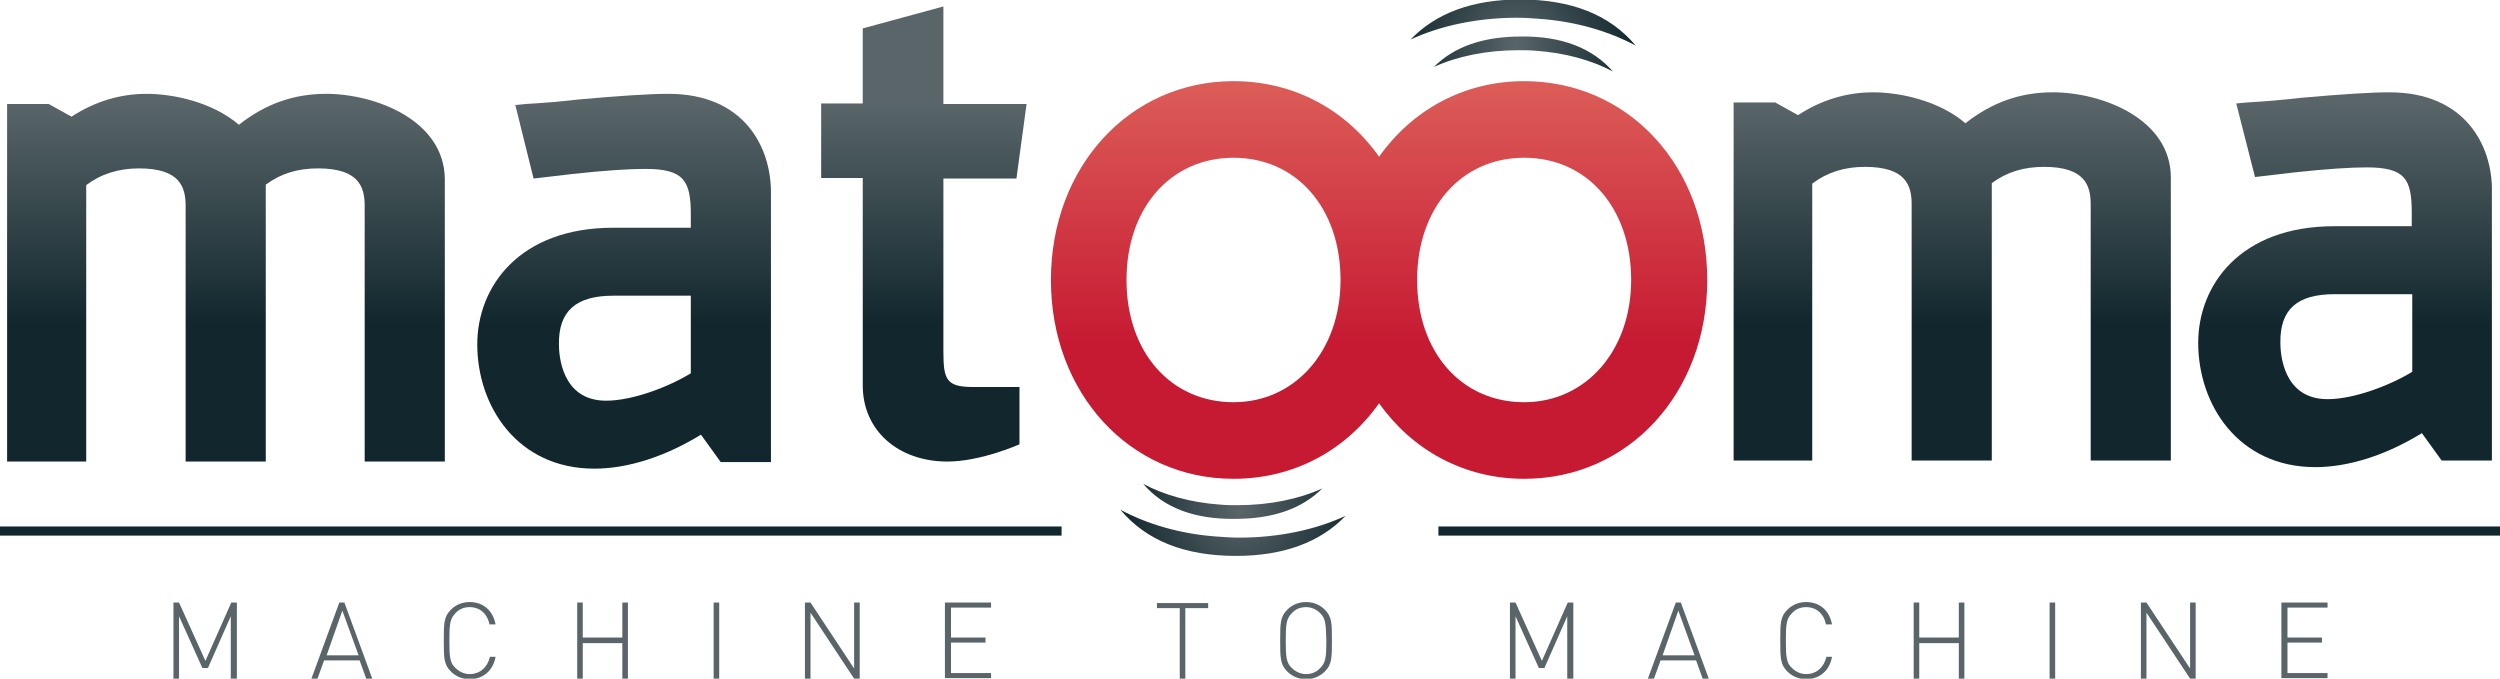
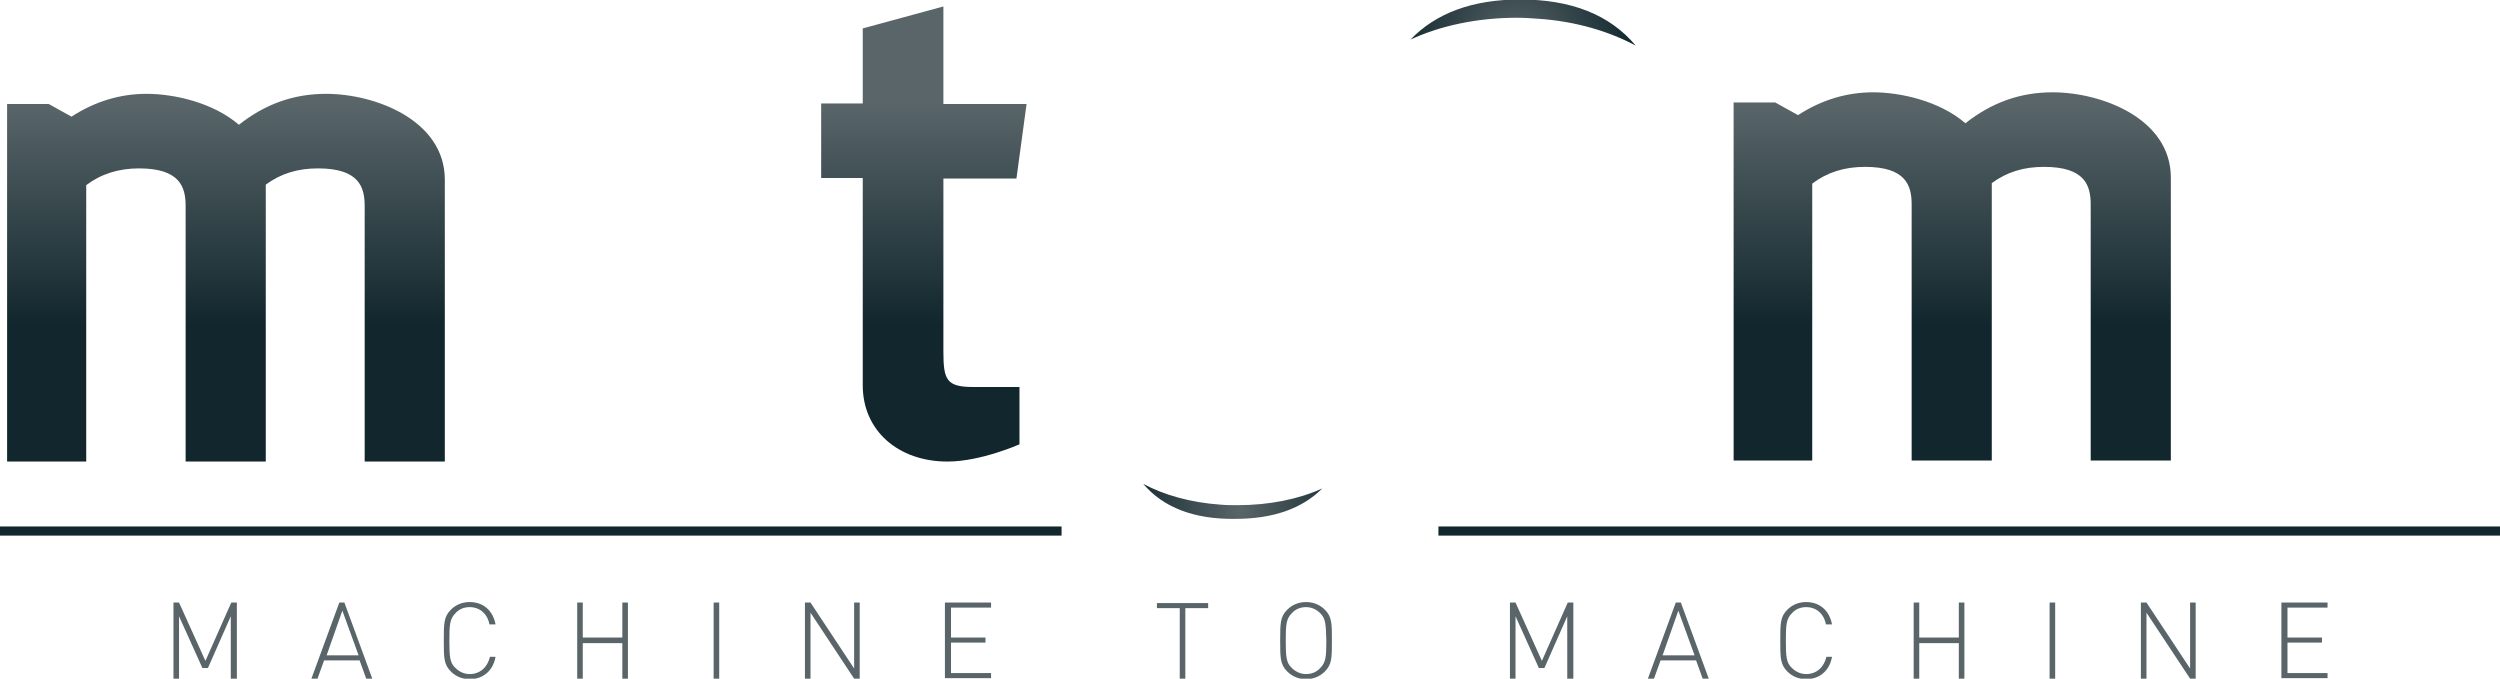
<svg xmlns="http://www.w3.org/2000/svg" id="Calque_1" viewBox="0 0 492.9 133.8">
  <style>.st0{fill:#11272d}.st1{fill:url(#SVGID_1_)}.st2{fill:url(#SVGID_2_)}.st3{fill:url(#SVGID_3_)}.st4{fill:url(#SVGID_4_)}.st5{fill:url(#SVGID_5_)}.st6{fill:url(#SVGID_6_)}.st7{fill:url(#SVGID_7_)}.st8{fill:url(#SVGID_8_)}.st9{fill:url(#SVGID_9_)}.st10{fill:url(#SVGID_10_)}.st11{fill:#596569}</style>
  <path class="st0" d="M0 103.8h209.3v1.8H0zm283.6 0h209.3v1.8H283.6z" />
  <linearGradient id="SVGID_1_" gradientUnits="userSpaceOnUse" x1="462.466" y1="20.335" x2="462.466" y2="64.014">
    <stop offset="0" stop-color="#596569" />
    <stop offset="1" stop-color="#11272d" />
  </linearGradient>
-   <path class="st1" d="M471.1 18.2c-3.8 0-9.7.4-17.6 1.1-3.4.4-6.9.7-10.5.9l-2.1.2 3.7 14.5 7.7-.9c6.4-.7 11.2-1 14.3-1 7.6 0 8.9 2.3 8.9 8.9v2.7h-15.3c-18.5 0-26.8 11.6-26.8 23 0 12.2 7.9 24.5 23.1 24.5 6.6 0 14-2.4 21-6.7l3.9 5.4h9.9V37.9c.2-9.1-5.2-19.7-20.2-19.7zM460.3 58h15.3v15.3c-4.4 2.7-11.5 5.4-16.7 5.4-8.9 0-9.3-9.2-9.3-11.1-.1-6.6 3.3-9.6 10.7-9.6z" />
  <linearGradient id="SVGID_2_" gradientUnits="userSpaceOnUse" x1="384.883" y1="20.335" x2="384.883" y2="64.014">
    <stop offset="0" stop-color="#596569" />
    <stop offset="1" stop-color="#11272d" />
  </linearGradient>
  <path class="st2" d="M404.7 18.2c-6.4 0-12 2-17.2 6.1-5.1-4.4-12.8-6.1-18.2-6.1-5.2 0-10.2 1.5-14.8 4.5l-4.5-2.5h-8.2v70.6h15.5V36.2c2.9-2.2 6.3-3.3 10.4-3.3 8.1 0 9.2 3.7 9.2 7.4v50.5h15.8V36.1c3-2.2 6.3-3.2 10.3-3.2 8.1 0 9.2 3.7 9.2 7.4v50.5H428V35c0-11.6-13.6-16.8-23.3-16.8z" />
  <linearGradient id="SVGID_3_" gradientUnits="userSpaceOnUse" x1="123.107" y1="20.335" x2="123.107" y2="64.013">
    <stop offset="0" stop-color="#596569" />
    <stop offset="1" stop-color="#11272d" />
  </linearGradient>
-   <path class="st3" d="M131.8 18.5c-3.8 0-9.7.4-17.6 1.1-3.4.4-6.9.7-10.5.9l-2.1.2 3.6 14.5 7.7-.9c6.4-.7 11.2-1 14.3-1 7.6 0 9 2.3 9 8.9v2.7h-15.3c-18.5 0-26.8 11.6-26.8 23 0 12.2 7.9 24.5 23.1 24.5 6.6 0 14-2.4 21-6.7l3.9 5.4h9.9V38.2c.1-9.1-5.2-19.7-20.2-19.7zm-10.9 39.8h15.3v15.3c-4.4 2.7-11.5 5.4-16.7 5.4-8.9 0-9.3-9.2-9.3-11.1-.1-6.6 3.4-9.6 10.7-9.6z" />
  <linearGradient id="SVGID_4_" gradientUnits="userSpaceOnUse" x1="182.098" y1="20.335" x2="182.098" y2="64.014">
    <stop offset="0" stop-color="#596569" />
    <stop offset="1" stop-color="#11272d" />
  </linearGradient>
  <path class="st4" d="M185.9 1.3l-15.8 4.3v14.8h-8.2v14.7h8.2V76c0 8.9 7 15 16.7 15 6.6 0 14.2-3.4 14.2-3.4V76.3h-9.1c-5.3 0-5.9-1.4-5.9-7V35.2h14.4l2-14.7H186V1.3z" />
  <linearGradient id="SVGID_5_" gradientUnits="userSpaceOnUse" x1="44.523" y1="20.335" x2="44.523" y2="64.014">
    <stop offset="0" stop-color="#596569" />
    <stop offset="1" stop-color="#11272d" />
  </linearGradient>
  <path class="st5" d="M64.3 18.5c-6.4 0-12 2-17.2 6.1-5.1-4.4-12.8-6.1-18.2-6.1-5.2 0-10.2 1.5-14.8 4.5l-4.5-2.5H1.4V91H17V36.5c2.9-2.2 6.4-3.3 10.4-3.3 8.1 0 9.2 3.7 9.2 7.4V91h15.8V36.4c3-2.2 6.3-3.2 10.3-3.2 8.1 0 9.2 3.7 9.2 7.4V91h15.8V35.3C87.6 23.7 74 18.5 64.3 18.5z" />
  <linearGradient id="SVGID_6_" gradientUnits="userSpaceOnUse" x1="271.927" y1="16.077" x2="271.927" y2="68.802">
    <stop offset="0" stop-color="#dc5d58" />
    <stop offset="1" stop-color="#c61932" />
  </linearGradient>
-   <path class="st6" d="M300.5 16c-11.9 0-22.1 5.7-28.6 14.9-6.5-9.2-16.7-14.9-28.7-14.9-20.5 0-36 16.9-36 39.2 0 22.3 15.5 39.2 36 39.2 12 0 22.2-5.7 28.7-14.9 6.5 9.2 16.7 14.9 28.6 14.9 20.6 0 36.1-16.9 36.1-39.2 0-22.4-15.5-39.2-36.1-39.2zm-57.3 63.3c-12.4 0-21.1-9.9-21.1-24.1 0-14.2 8.7-24.1 21.1-24.1 12.4 0 21.1 9.9 21.1 24.1 0 13.9-8.9 24.1-21.1 24.1zm57.3 0c-12.4 0-21.1-9.9-21.1-24.1 0-14.2 8.7-24.1 21.1-24.1 12.4 0 21.1 9.9 21.1 24.1 0 13.9-8.9 24.1-21.1 24.1z" />
  <radialGradient id="SVGID_7_" cx="163.028" cy="7132.839" r="23.592" gradientTransform="matrix(1 0 0 -1 135.848 7141.53)" gradientUnits="userSpaceOnUse">
    <stop offset="0" stop-color="#596569" />
    <stop offset="1" stop-color="#11272d" />
  </radialGradient>
-   <path class="st7" d="M318 14.1c-4.1-2.2-9.4-3.7-15.3-4.1-1.1-.1-2.2-.1-3.3-.1-6.3 0-12.1 1.2-16.7 3.3 4-4 9.7-6 17.2-6 8-.1 14.1 2.3 18.1 6.9z" />
  <radialGradient id="SVGID_8_" cx="163.031" cy="7132.843" r="23.596" gradientTransform="matrix(1 0 0 -1 135.848 7141.53)" gradientUnits="userSpaceOnUse">
    <stop offset="0" stop-color="#596569" />
    <stop offset="1" stop-color="#11272d" />
  </radialGradient>
  <path class="st8" d="M303.3 3.7c-1.4-.1-2.7-.2-4.2-.2-7.9 0-15.2 1.6-21 4.3 5-5.2 12.2-7.9 21.6-7.9 10.1 0 17.7 3 22.8 9.1-5.2-2.8-11.8-4.8-19.2-5.3z" />
  <radialGradient id="SVGID_9_" cx="3831.891" cy="128.681" r="23.599" gradientTransform="matrix(-1 0 0 1 4076.44 -27.844)" gradientUnits="userSpaceOnUse">
    <stop offset="0" stop-color="#596569" />
    <stop offset="1" stop-color="#11272d" />
  </radialGradient>
  <path class="st9" d="M225.4 95.4c4.1 2.2 9.4 3.7 15.3 4.1 1.1.1 2.2.1 3.3.1 6.3 0 12.1-1.2 16.7-3.3-4 4-9.7 6-17.2 6-8 .1-14.1-2.2-18.1-6.9z" />
  <radialGradient id="SVGID_10_" cx="3831.891" cy="128.684" r="23.596" gradientTransform="matrix(-1 0 0 1 4076.44 -27.844)" gradientUnits="userSpaceOnUse">
    <stop offset="0" stop-color="#596569" />
    <stop offset="1" stop-color="#11272d" />
  </radialGradient>
-   <path class="st10" d="M240.1 105.8c1.4.1 2.8.2 4.2.2 7.9 0 15.2-1.6 21-4.3-5 5.2-12.2 7.9-21.6 7.9-10.1 0-17.7-3-22.8-9.1 5.2 2.8 11.8 4.8 19.2 5.3z" />
  <path class="st11" d="M45.5 133.8v-12.3L41 131.7h-1.1l-4.6-10.2v12.3h-1.1v-15h1.1l5.2 11.5 5.1-11.5h1.1v15h-1.2zm26.7 0l-1.3-3.6h-7l-1.3 3.6h-1.2l5.5-15h1l5.5 15h-1.2zm-4.7-13.4l-3.1 8.8h6.3l-3.2-8.8zm25.1 13.5c-1.4 0-2.7-.5-3.7-1.5-1.4-1.4-1.4-2.7-1.4-6.1 0-3.4 0-4.7 1.4-6.1 1-1 2.3-1.5 3.7-1.5 2.7 0 4.6 1.7 5.1 4.4h-1.2c-.4-2.1-1.9-3.4-3.9-3.4-1.1 0-2.1.4-2.8 1.2-1.1 1.1-1.2 2.2-1.2 5.4s.1 4.4 1.2 5.4c.8.8 1.8 1.2 2.8 1.2 2 0 3.5-1.3 4-3.4h1.1c-.5 2.8-2.5 4.4-5.1 4.4zm30.1-.1v-7h-7.8v7h-1.1v-15h1.1v6.9h7.8v-6.9h1.1v15h-1.1zm18 0v-15h1.1v15h-1.1zm27.7 0l-8.6-13v13h-1.1v-15h1.1l8.6 13v-13h1.1v15h-1.1zm17.9 0v-15h9.1v1h-7.9v5.9h6.8v1h-6.8v6h7.9v1h-9.1zm47.4-13.9v14h-1.1v-14h-4.5v-1h10.1v1h-4.5zm27.5 12.5c-1 1-2.3 1.5-3.7 1.5-1.4 0-2.7-.5-3.7-1.5-1.4-1.4-1.4-2.7-1.4-6.1 0-3.4 0-4.7 1.4-6.1 1-1 2.3-1.5 3.7-1.5 1.4 0 2.7.5 3.7 1.5 1.4 1.4 1.4 2.7 1.4 6.1 0 3.4 0 4.7-1.4 6.1zm-.9-11.5c-.8-.8-1.8-1.2-2.8-1.2-1.1 0-2.1.4-2.8 1.2-1.1 1.1-1.2 2.2-1.2 5.4s.1 4.4 1.2 5.4c.8.8 1.8 1.2 2.8 1.2 1.1 0 2.1-.4 2.8-1.2 1.1-1.1 1.2-2.2 1.2-5.4-.1-3.2-.1-4.3-1.2-5.4zm48.7 12.9v-12.3l-4.5 10.2h-1.1l-4.6-10.2v12.3h-1.1v-15h1.1l5.2 11.5 5.1-11.5h1.1v15H309zm26.7 0l-1.3-3.6h-7l-1.3 3.6h-1.2l5.5-15h1l5.5 15h-1.2zm-4.8-13.4l-3.1 8.8h6.3l-3.2-8.8zm25.2 13.5c-1.4 0-2.7-.5-3.7-1.5-1.4-1.4-1.4-2.7-1.4-6.1 0-3.4 0-4.7 1.4-6.1 1-1 2.3-1.5 3.7-1.5 2.7 0 4.6 1.7 5.1 4.4H360c-.4-2.1-1.9-3.4-3.9-3.4-1.1 0-2.1.4-2.8 1.2-1.1 1.1-1.2 2.2-1.2 5.4s.1 4.4 1.2 5.4c.8.8 1.8 1.2 2.8 1.2 2 0 3.5-1.3 4-3.4h1.1c-.5 2.8-2.5 4.4-5.1 4.4zm30.1-.1v-7h-7.8v7h-1.1v-15h1.1v6.9h7.8v-6.9h1.1v15h-1.1zm17.9 0v-15h1.1v15h-1.1zm27.7 0l-8.6-13v13h-1.1v-15h1.1l8.6 13v-13h1.1v15h-1.1zm18 0v-15h9.1v1H451v5.9h6.8v1H451v6h7.9v1h-9.1z" />
</svg>